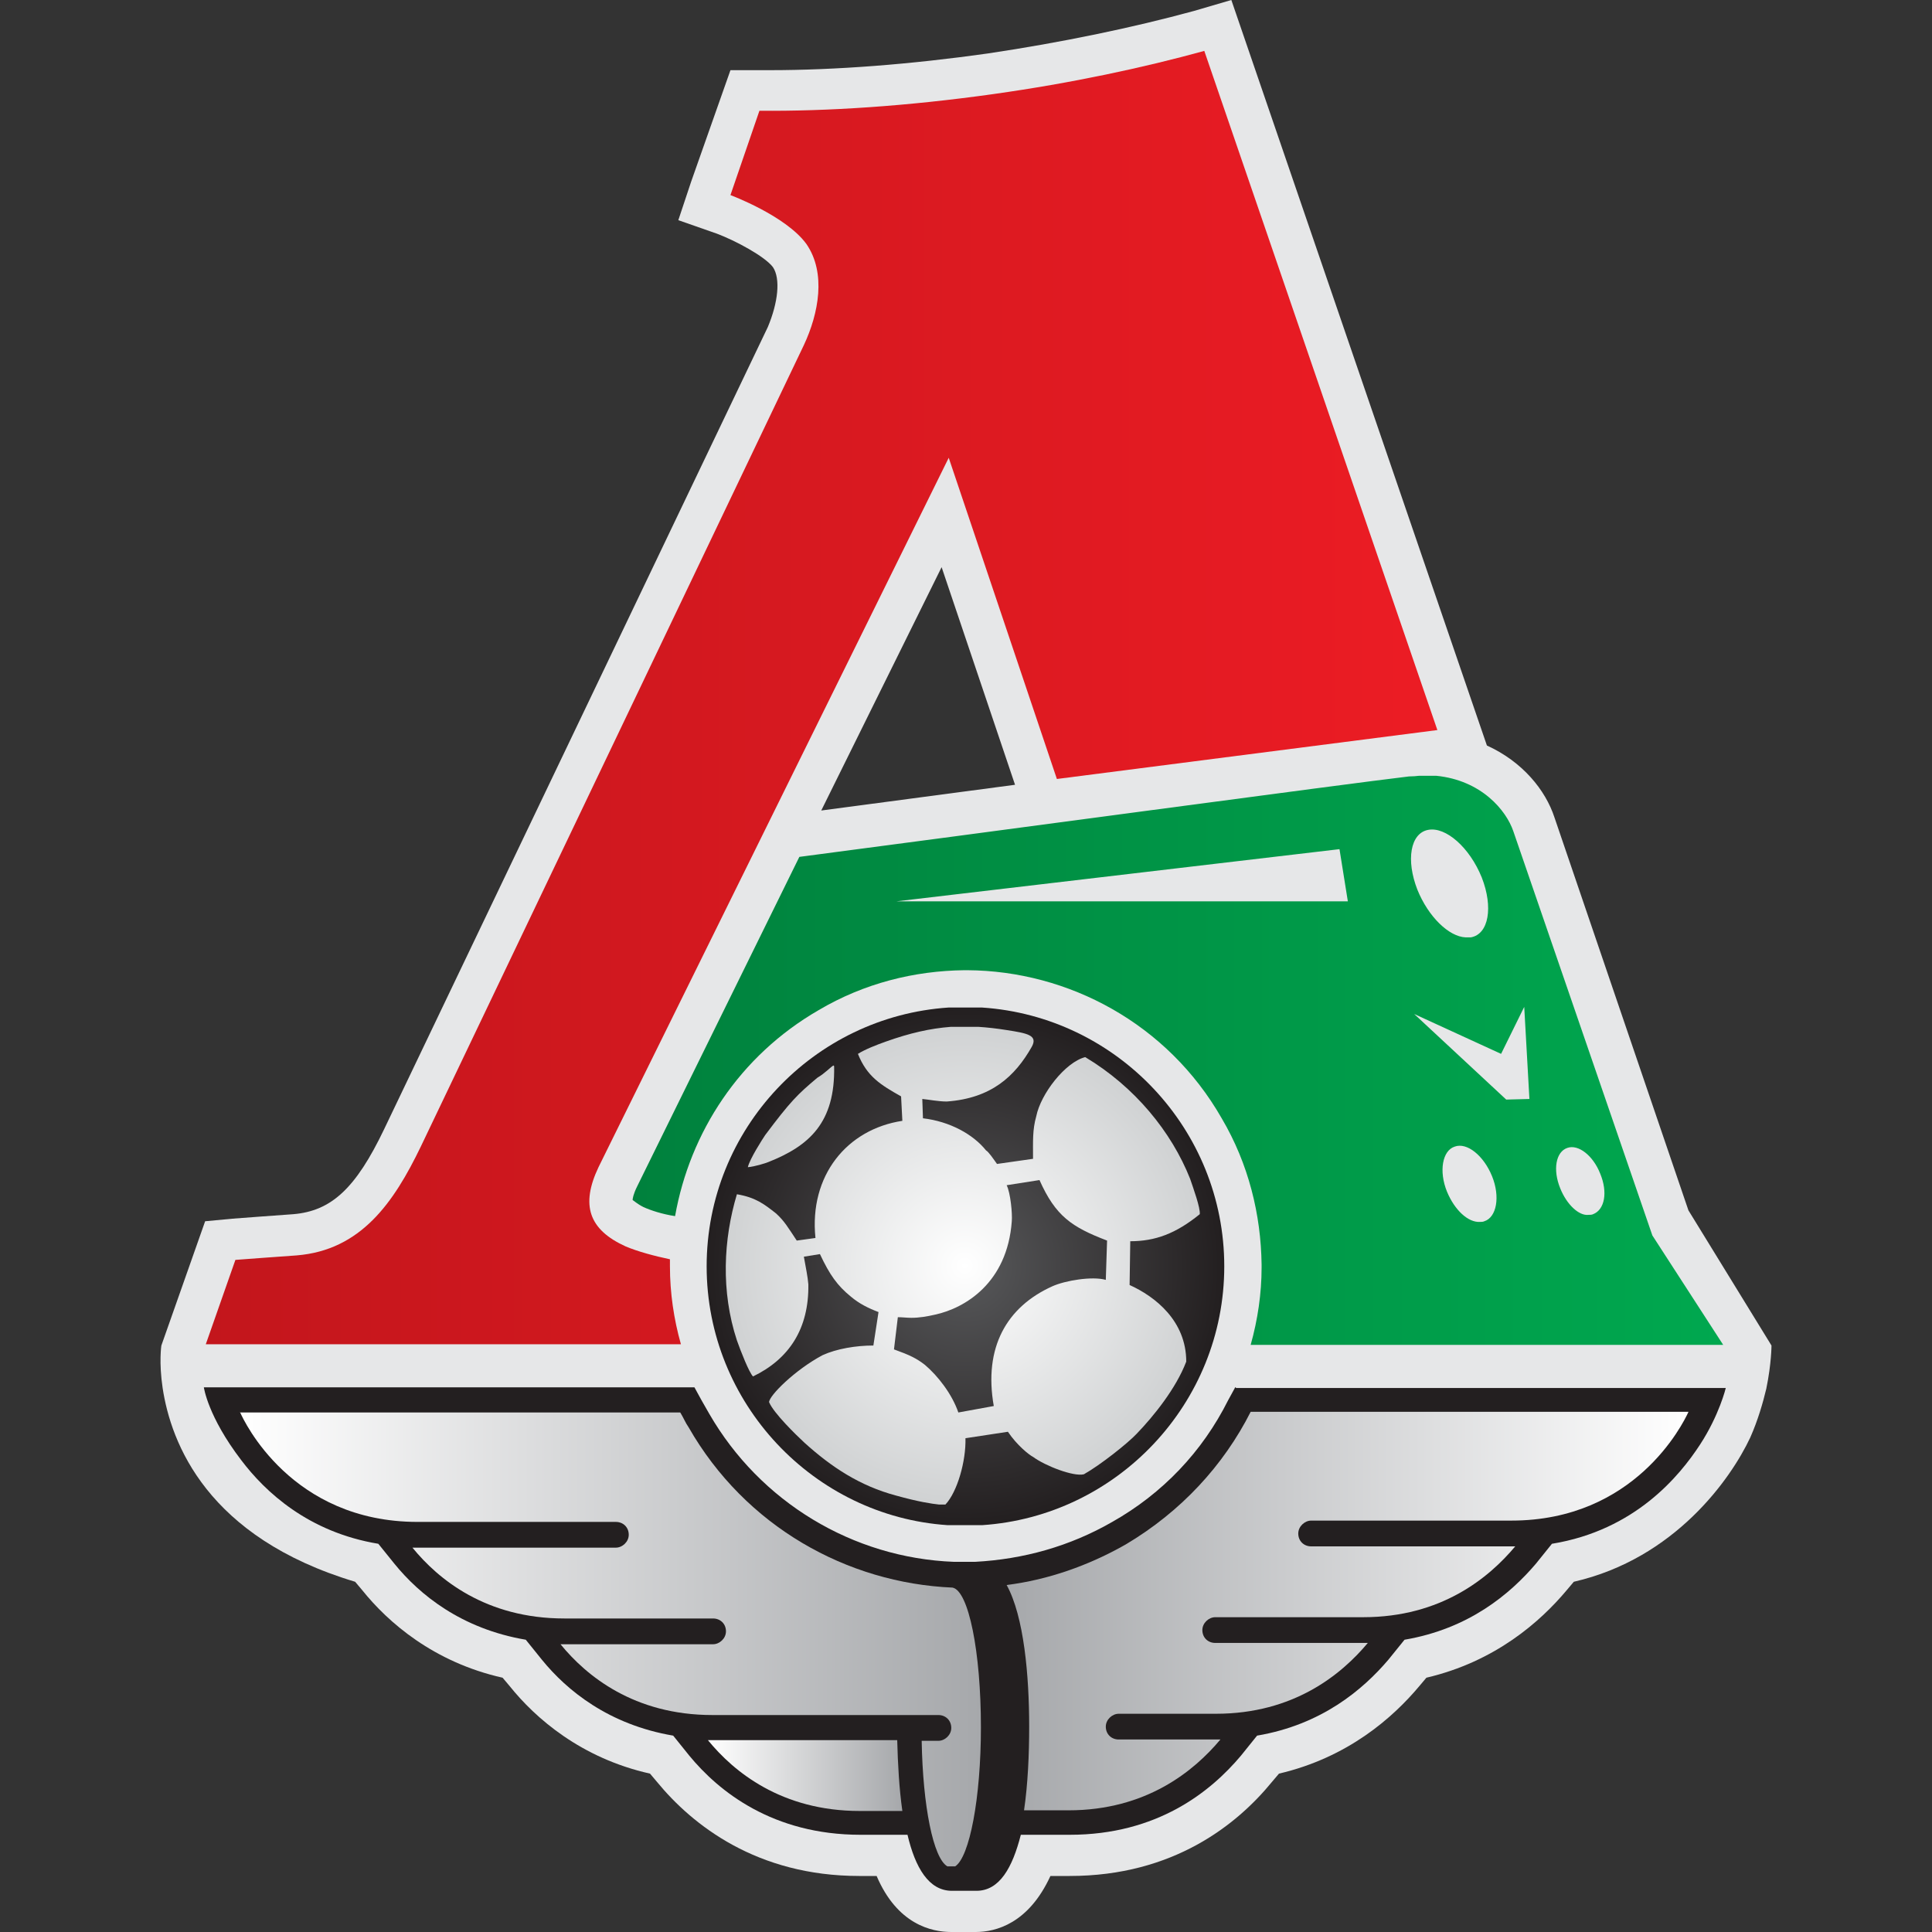
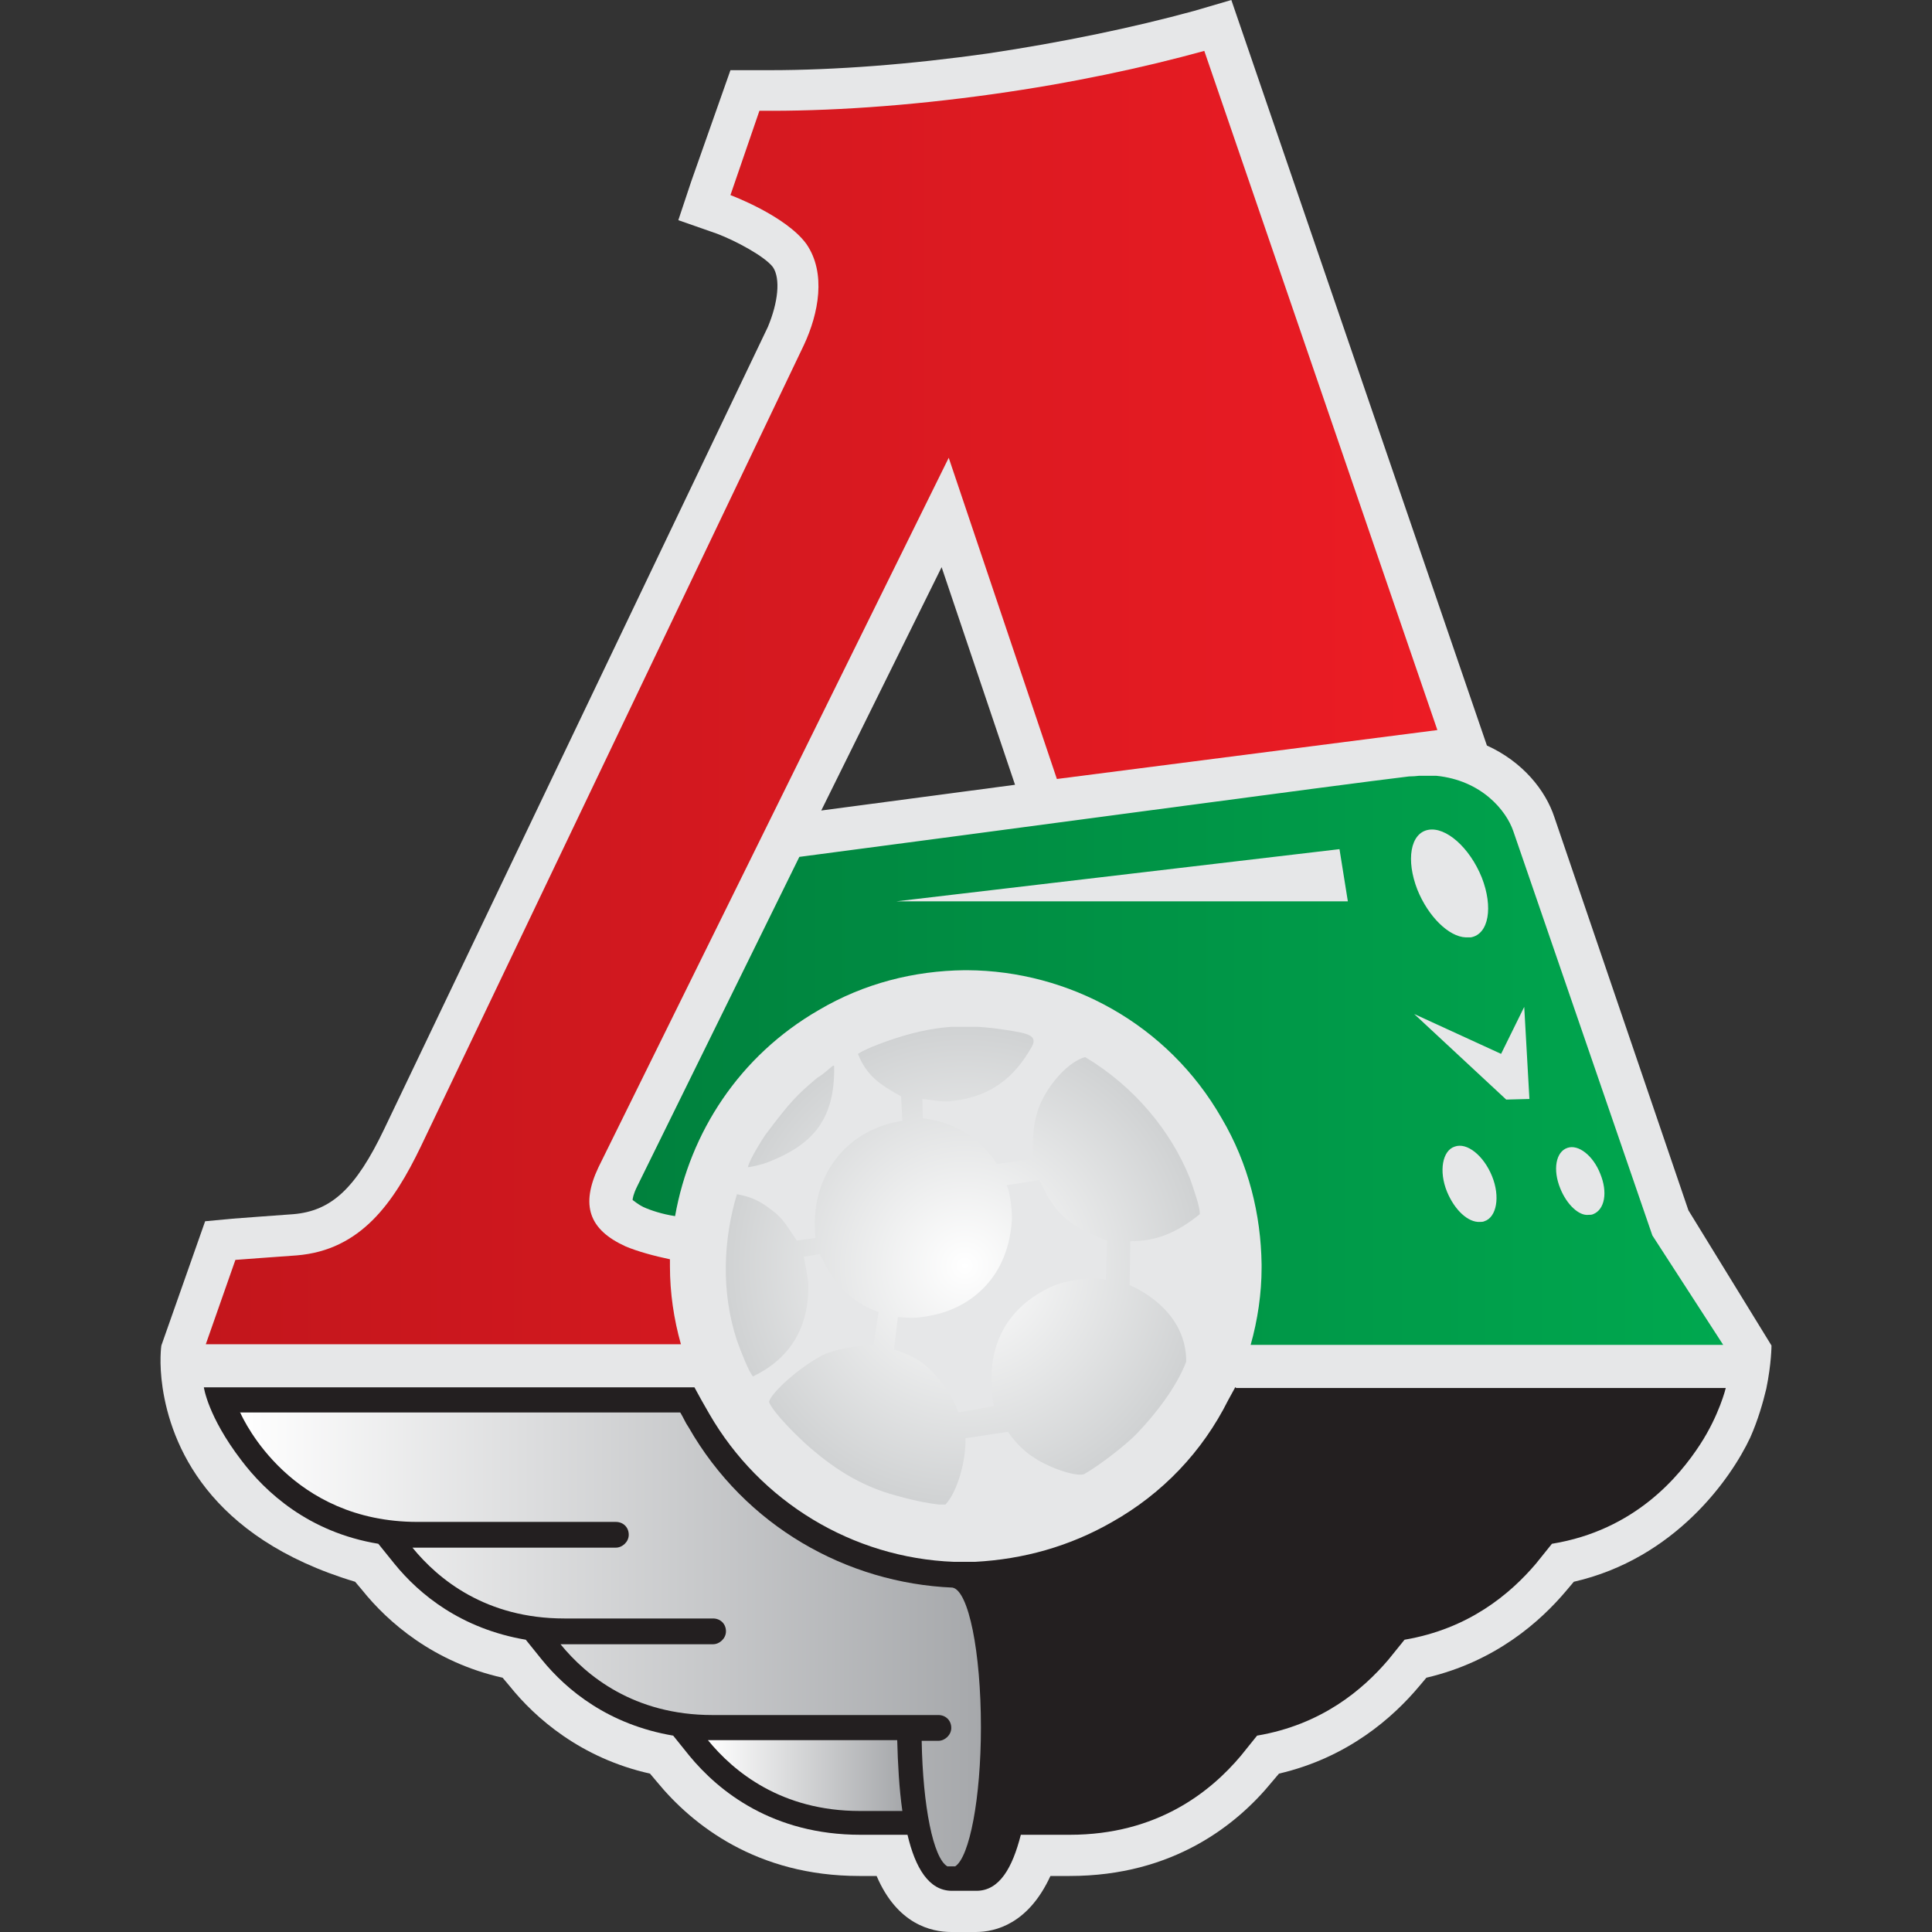
<svg xmlns="http://www.w3.org/2000/svg" width="50" height="50" viewBox="0 0 50 50" fill="none">
  <rect x="0" y="0" width="50" height="50" fill="#333333" stroke="none" />
-   <path d="M26.269 20.31C24.403 20.56 22.62 20.793 21.254 20.976L24.369 14.678L26.269 20.31ZM43.696 31.323L40.231 21.16C39.998 20.443 39.398 19.71 38.481 19.294L31.867 0L30.901 0.283C29.318 0.716 27.468 1.1 25.569 1.383C23.57 1.666 21.62 1.816 19.921 1.816H19.671H18.904L17.888 4.698L17.555 5.698L18.555 6.048C19.038 6.231 19.788 6.631 20.004 6.914C20.204 7.214 20.137 7.831 19.871 8.464L9.941 29.224C9.208 30.756 8.575 31.34 7.592 31.423C7.342 31.439 6.009 31.54 6.009 31.54L5.309 31.606L4.176 34.822C4.176 34.822 4.109 35.255 4.209 35.921C4.426 37.354 5.359 39.787 9.191 40.936L9.374 41.153C10.041 41.986 11.224 43.019 13.007 43.419L13.19 43.636C13.856 44.468 15.039 45.502 16.822 45.901L17.005 46.118C17.922 47.234 19.588 48.55 22.237 48.55H22.687C23.22 49.8 24.103 50 24.619 50H25.252C25.769 50 26.619 49.783 27.185 48.55H27.685C30.367 48.55 32.017 47.218 32.916 46.118L33.1 45.901C34.883 45.485 36.049 44.452 36.732 43.636L36.915 43.419C38.698 43.002 39.864 41.969 40.547 41.153L40.73 40.936C43.346 40.337 44.796 38.27 45.296 37.204C45.496 36.754 45.629 36.288 45.712 35.938C45.846 35.288 45.846 34.822 45.846 34.822L43.696 31.323Z" fill="#E6E7E8" />
+   <path d="M26.269 20.31C24.403 20.56 22.62 20.793 21.254 20.976L24.369 14.678L26.269 20.31M43.696 31.323L40.231 21.16C39.998 20.443 39.398 19.71 38.481 19.294L31.867 0L30.901 0.283C29.318 0.716 27.468 1.1 25.569 1.383C23.57 1.666 21.62 1.816 19.921 1.816H19.671H18.904L17.888 4.698L17.555 5.698L18.555 6.048C19.038 6.231 19.788 6.631 20.004 6.914C20.204 7.214 20.137 7.831 19.871 8.464L9.941 29.224C9.208 30.756 8.575 31.34 7.592 31.423C7.342 31.439 6.009 31.54 6.009 31.54L5.309 31.606L4.176 34.822C4.176 34.822 4.109 35.255 4.209 35.921C4.426 37.354 5.359 39.787 9.191 40.936L9.374 41.153C10.041 41.986 11.224 43.019 13.007 43.419L13.19 43.636C13.856 44.468 15.039 45.502 16.822 45.901L17.005 46.118C17.922 47.234 19.588 48.55 22.237 48.55H22.687C23.22 49.8 24.103 50 24.619 50H25.252C25.769 50 26.619 49.783 27.185 48.55H27.685C30.367 48.55 32.017 47.218 32.916 46.118L33.1 45.901C34.883 45.485 36.049 44.452 36.732 43.636L36.915 43.419C38.698 43.002 39.864 41.969 40.547 41.153L40.73 40.936C43.346 40.337 44.796 38.27 45.296 37.204C45.496 36.754 45.629 36.288 45.712 35.938C45.846 35.288 45.846 34.822 45.846 34.822L43.696 31.323Z" fill="#E6E7E8" />
  <path d="M19.654 2.866L18.904 5.049C18.904 5.049 20.337 5.582 20.87 6.315C21.387 7.065 21.187 8.114 20.804 8.931L10.89 29.674C10.191 31.123 9.341 32.356 7.675 32.49C7.425 32.506 6.092 32.606 6.092 32.606L5.326 34.789H17.622C17.438 34.139 17.338 33.456 17.338 32.773C17.338 32.706 17.338 32.656 17.338 32.59C16.939 32.506 16.505 32.39 16.189 32.256C15.239 31.823 15.023 31.19 15.489 30.207L24.553 11.847L27.352 20.16L37.199 18.894L31.167 1.317C29.601 1.75 27.735 2.15 25.719 2.433C23.47 2.75 21.387 2.883 19.654 2.866Z" fill="url(#paint0_linear_4395_739)" />
  <path d="M31.967 35.904L31.784 36.238C31.117 37.571 30.084 38.654 28.785 39.387C27.685 40.02 26.485 40.353 25.236 40.42C25.236 40.42 25.119 40.42 24.986 40.42C24.886 40.42 24.853 40.42 24.686 40.42C22.07 40.32 19.671 38.87 18.355 36.588C18.288 36.471 18.221 36.354 18.155 36.238L17.972 35.904H5.276C5.276 35.904 5.376 36.654 6.242 37.787C6.859 38.604 7.975 39.653 9.791 39.953L10.208 40.47C10.857 41.27 11.94 42.153 13.607 42.436L14.023 42.952C14.673 43.752 15.756 44.635 17.422 44.918L17.838 45.435C18.605 46.368 20.004 47.484 22.27 47.484H23.486C23.686 48.334 24.036 48.934 24.636 48.934H25.269C25.869 48.934 26.202 48.334 26.419 47.484H27.685C29.951 47.484 31.334 46.368 32.117 45.435L32.533 44.918C34.2 44.635 35.266 43.735 35.932 42.952L36.349 42.436C38.015 42.153 39.081 41.253 39.748 40.47L40.164 39.953C42.313 39.603 43.463 38.204 43.996 37.387C44.496 36.621 44.663 35.921 44.663 35.921H31.984V35.904H31.967Z" fill="#231F20" />
  <path d="M10.807 39.387H15.939C16.122 39.387 16.272 39.52 16.272 39.72C16.272 39.904 16.105 40.053 15.939 40.053H10.674C11.34 40.87 12.573 41.886 14.606 41.886H18.454C18.638 41.886 18.788 42.02 18.788 42.219C18.788 42.403 18.621 42.553 18.454 42.553H14.506C15.172 43.369 16.405 44.385 18.438 44.385H24.286C24.469 44.385 24.619 44.519 24.619 44.719C24.619 44.902 24.453 45.052 24.286 45.052H23.853C23.883 46.746 24.152 48.087 24.517 48.301H24.72C25.091 48.063 25.386 46.537 25.386 44.702C25.386 42.753 25.069 41.17 24.652 41.087C21.92 40.97 19.288 39.504 17.821 36.938C17.738 36.821 17.688 36.688 17.605 36.555H6.216C6.314 36.776 7.536 39.387 10.807 39.387Z" fill="url(#paint1_linear_4395_739)" />
  <path d="M6.209 36.538V36.553H6.216C6.212 36.544 6.209 36.538 6.209 36.538Z" fill="url(#paint2_linear_4395_739)" />
  <path d="M23.353 46.868C23.27 46.285 23.236 45.652 23.22 45.035H18.321C18.988 45.852 20.221 46.868 22.253 46.868H23.353Z" fill="url(#paint3_linear_4395_739)" />
-   <path d="M31.584 45.018H28.951C28.768 45.018 28.618 44.885 28.618 44.685C28.618 44.502 28.785 44.352 28.951 44.352H31.467C33.483 44.352 34.716 43.336 35.399 42.519H31.45C31.267 42.519 31.117 42.386 31.117 42.186C31.117 42.003 31.284 41.853 31.45 41.853H35.282C37.298 41.853 38.531 40.836 39.214 40.02H33.933C33.749 40.02 33.599 39.887 33.599 39.687C33.599 39.504 33.766 39.353 33.933 39.353H39.114C42.301 39.353 43.544 36.874 43.696 36.542V36.538H32.383H32.367C31.667 37.921 30.567 39.12 29.134 39.97C28.168 40.52 27.118 40.886 26.052 41.02C26.502 41.836 26.635 43.369 26.635 44.685C26.635 45.401 26.602 46.168 26.502 46.851H27.651C29.668 46.851 30.9 45.835 31.584 45.018Z" fill="url(#paint4_linear_4395_739)" />
  <path d="M39.164 21.51C38.98 20.972 38.34 20.194 37.17 20.077H36.729C36.647 20.086 36.56 20.094 36.465 20.094C34.899 20.277 24.902 21.626 20.687 22.176L16.488 30.707C16.389 30.907 16.372 31.023 16.372 31.057C16.405 31.073 16.488 31.157 16.655 31.24C16.838 31.323 17.138 31.423 17.471 31.473C17.855 29.307 19.138 27.324 21.187 26.142C22.37 25.442 23.669 25.125 24.952 25.109H25.036C27.651 25.125 30.217 26.491 31.617 28.941C32.316 30.124 32.633 31.44 32.65 32.723V32.806C32.65 33.472 32.55 34.156 32.367 34.805H44.596L42.763 31.973L39.164 21.51ZM23.203 23.326L34.666 21.976L34.882 23.326H23.203ZM36.965 21.476C37.415 21.393 38.031 21.926 38.348 22.709C38.648 23.476 38.531 24.176 38.065 24.259C38.031 24.259 37.998 24.259 37.965 24.259H37.931C37.498 24.242 36.965 23.726 36.682 23.026C36.382 22.259 36.498 21.56 36.965 21.476ZM38.414 31.606C38.381 31.623 38.331 31.623 38.298 31.623C37.998 31.64 37.648 31.323 37.448 30.84C37.231 30.307 37.331 29.774 37.648 29.674C37.965 29.557 38.398 29.907 38.614 30.44C38.831 30.973 38.731 31.506 38.414 31.606ZM38.981 28.457L36.599 26.242L38.848 27.274L39.447 26.058L39.581 28.441L38.981 28.457ZM41.23 31.423C41.197 31.44 41.147 31.44 41.114 31.44C40.864 31.473 40.547 31.173 40.38 30.757C40.181 30.273 40.264 29.807 40.564 29.707C40.847 29.607 41.23 29.907 41.413 30.373C41.614 30.857 41.53 31.306 41.23 31.423Z" fill="url(#paint5_linear_4395_739)" />
-   <path d="M25.417 26.075H24.546C21.06 26.309 18.288 29.217 18.288 32.773C18.288 36.321 21.064 39.239 24.525 39.471H25.417C28.908 39.239 31.684 36.321 31.684 32.773C31.684 29.225 28.908 26.307 25.417 26.075Z" fill="url(#paint6_radial_4395_739)" />
  <path d="M21.587 27.591L21.57 27.574C21.503 27.608 21.354 27.774 21.154 27.891C20.637 28.324 20.454 28.507 19.804 29.374C19.737 29.474 19.404 29.99 19.354 30.207C19.538 30.19 19.804 30.107 19.887 30.073C20.937 29.657 21.62 29.057 21.587 27.591ZM29.234 33.256L29.251 32.123C29.901 32.123 30.434 31.923 31.05 31.423C31.067 31.256 30.884 30.756 30.8 30.507C30.317 29.29 29.367 28.124 28.085 27.358C27.568 27.491 26.935 28.307 26.818 28.89C26.718 29.241 26.735 29.54 26.735 29.99L25.802 30.123C25.719 30.007 25.585 29.807 25.519 29.773C25.186 29.357 24.586 29.024 23.886 28.941L23.869 28.441C24.036 28.457 24.286 28.507 24.503 28.507C25.652 28.424 26.268 27.858 26.702 27.091C26.868 26.791 26.585 26.741 26.052 26.658C25.797 26.617 25.557 26.59 25.327 26.575H24.603C24.075 26.616 23.55 26.733 22.92 26.958C22.686 27.041 22.387 27.158 22.203 27.274C22.436 27.858 22.786 28.074 23.32 28.374L23.353 29.007C21.92 29.224 20.937 30.423 21.104 32.039L20.62 32.106C20.387 31.756 20.304 31.606 20.087 31.406C19.771 31.157 19.554 30.99 19.071 30.907C18.721 32.073 18.654 33.422 19.071 34.689C19.171 34.972 19.387 35.522 19.488 35.622C20.421 35.172 20.937 34.389 20.92 33.239C20.904 33.039 20.854 32.806 20.804 32.523L21.22 32.456C21.47 32.989 21.67 33.272 22.02 33.556C22.236 33.739 22.47 33.855 22.736 33.956L22.603 34.822C22.153 34.822 21.653 34.905 21.287 35.072C20.57 35.455 19.904 36.121 19.904 36.288C20.021 36.571 20.604 37.138 20.82 37.338C21.52 37.971 22.253 38.454 23.186 38.704C23.776 38.869 24.115 38.917 24.298 38.937H24.468C24.776 38.61 25.002 37.811 24.986 37.221L26.085 37.054C26.319 37.404 26.635 37.654 26.735 37.704C27.052 37.938 27.785 38.221 28.051 38.154C28.468 37.921 29.184 37.354 29.418 37.105C29.851 36.655 30.434 35.938 30.7 35.238C30.7 34.189 29.901 33.556 29.234 33.256ZM28.618 33.123C28.268 33.023 27.568 33.139 27.235 33.289C26.052 33.822 25.452 34.872 25.719 36.388L24.802 36.555C24.636 36.072 24.269 35.605 23.936 35.322C23.719 35.155 23.553 35.072 23.136 34.922L23.236 34.089C23.353 34.089 23.47 34.105 23.586 34.105C23.786 34.105 23.986 34.072 24.203 34.022C24.969 33.855 26.069 33.206 26.185 31.606C26.202 31.406 26.152 30.873 26.052 30.673L26.902 30.54C27.318 31.473 27.735 31.756 28.651 32.106L28.618 33.123Z" fill="url(#paint7_radial_4395_739)" />
  <defs>
    <linearGradient id="paint0_linear_4395_739" x1="5.326" y1="18.053" x2="37.199" y2="18.053" gradientUnits="userSpaceOnUse">
      <stop stop-color="#C3161C" />
      <stop offset="1" stop-color="#EC1C24" />
    </linearGradient>
    <linearGradient id="paint1_linear_4395_739" x1="6.216" y1="42.428" x2="25.386" y2="42.428" gradientUnits="userSpaceOnUse">
      <stop stop-color="white" />
      <stop offset="1" stop-color="#A6A8AB" />
    </linearGradient>
    <linearGradient id="paint2_linear_4395_739" x1="6.209" y1="36.546" x2="6.216" y2="36.546" gradientUnits="userSpaceOnUse">
      <stop stop-color="white" />
      <stop offset="1" stop-color="#A6A8AB" />
    </linearGradient>
    <linearGradient id="paint3_linear_4395_739" x1="18.321" y1="45.952" x2="23.353" y2="45.952" gradientUnits="userSpaceOnUse">
      <stop stop-color="white" />
      <stop offset="1" stop-color="#A6A8AB" />
    </linearGradient>
    <linearGradient id="paint4_linear_4395_739" x1="26.052" y1="41.694" x2="43.696" y2="41.694" gradientUnits="userSpaceOnUse">
      <stop stop-color="#A6A8AB" />
      <stop offset="1" stop-color="white" />
    </linearGradient>
    <linearGradient id="paint5_linear_4395_739" x1="16.372" y1="27.441" x2="44.596" y2="27.441" gradientUnits="userSpaceOnUse">
      <stop stop-color="#00813D" />
      <stop offset="1" stop-color="#00A84F" />
    </linearGradient>
    <radialGradient id="paint6_radial_4395_739" cx="0" cy="0" r="1" gradientUnits="userSpaceOnUse" gradientTransform="translate(24.986 32.773) scale(6.689 6.689)">
      <stop stop-color="#58595B" />
      <stop offset="1" stop-color="#231F20" />
    </radialGradient>
    <radialGradient id="paint7_radial_4395_739" cx="0" cy="0" r="1" gradientUnits="userSpaceOnUse" gradientTransform="translate(24.968 32.756) scale(6.191)">
      <stop stop-color="white" />
      <stop offset="1" stop-color="#D0D2D3" />
    </radialGradient>
  </defs>
</svg>